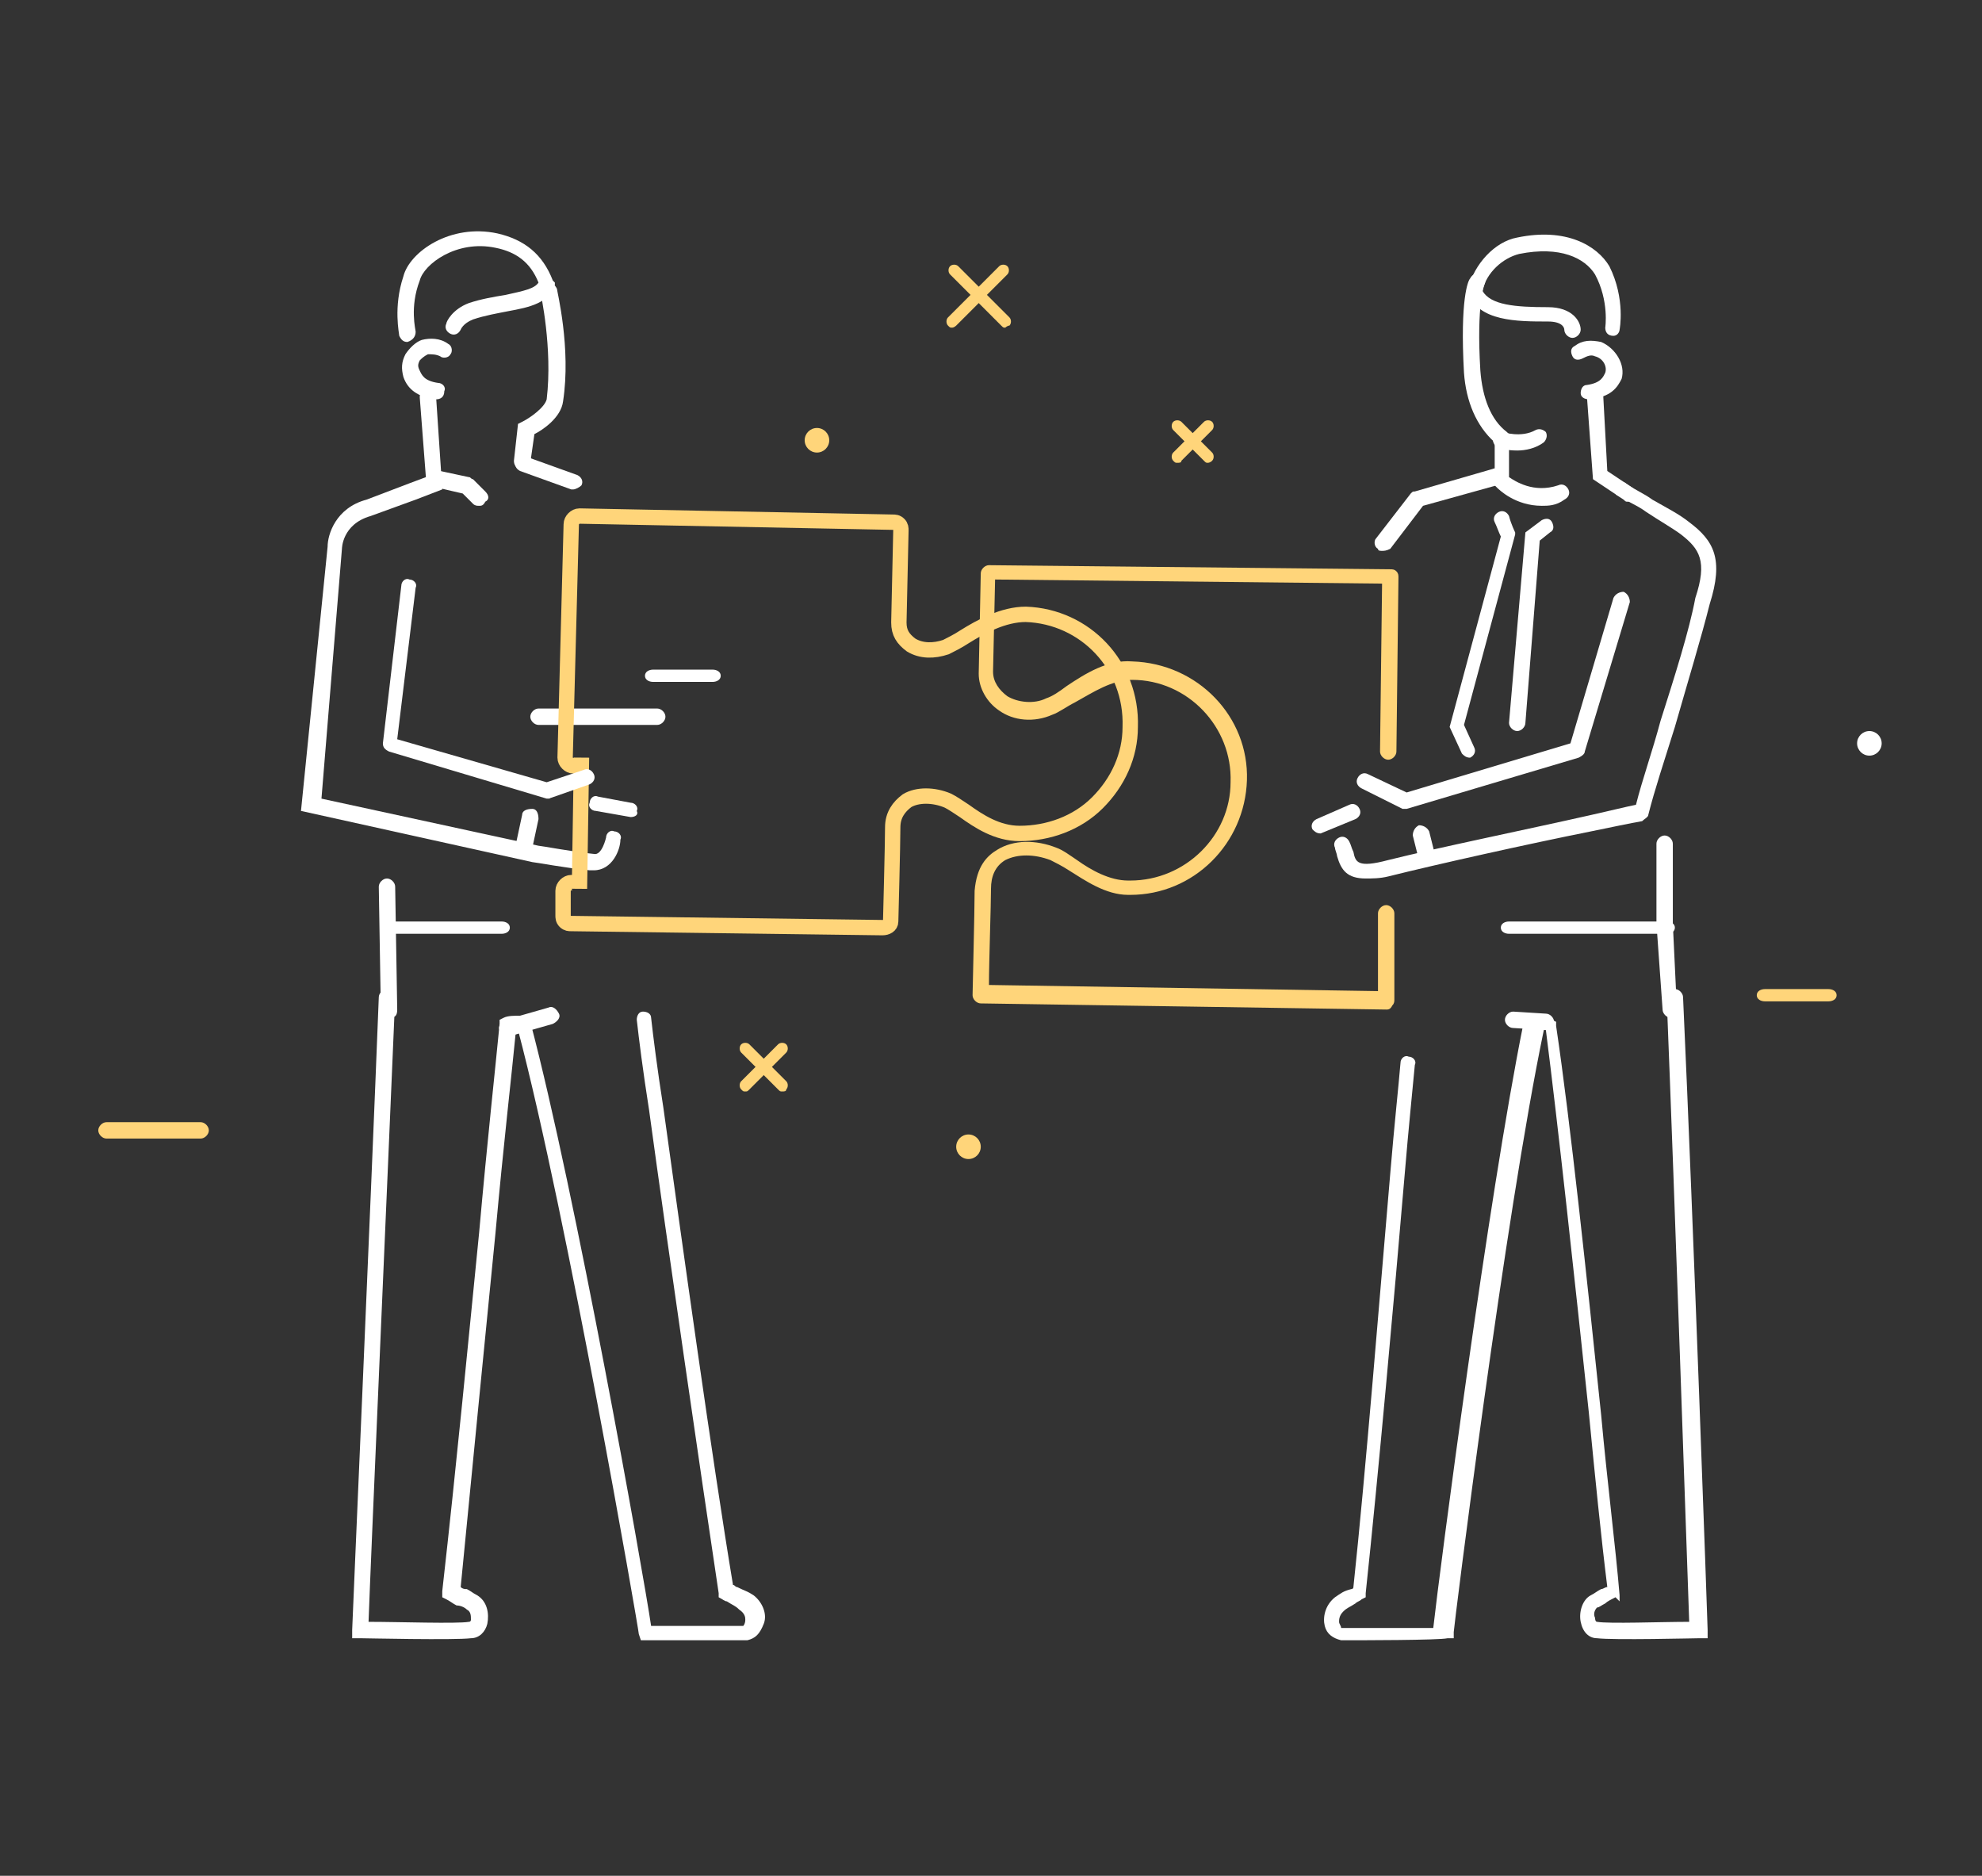
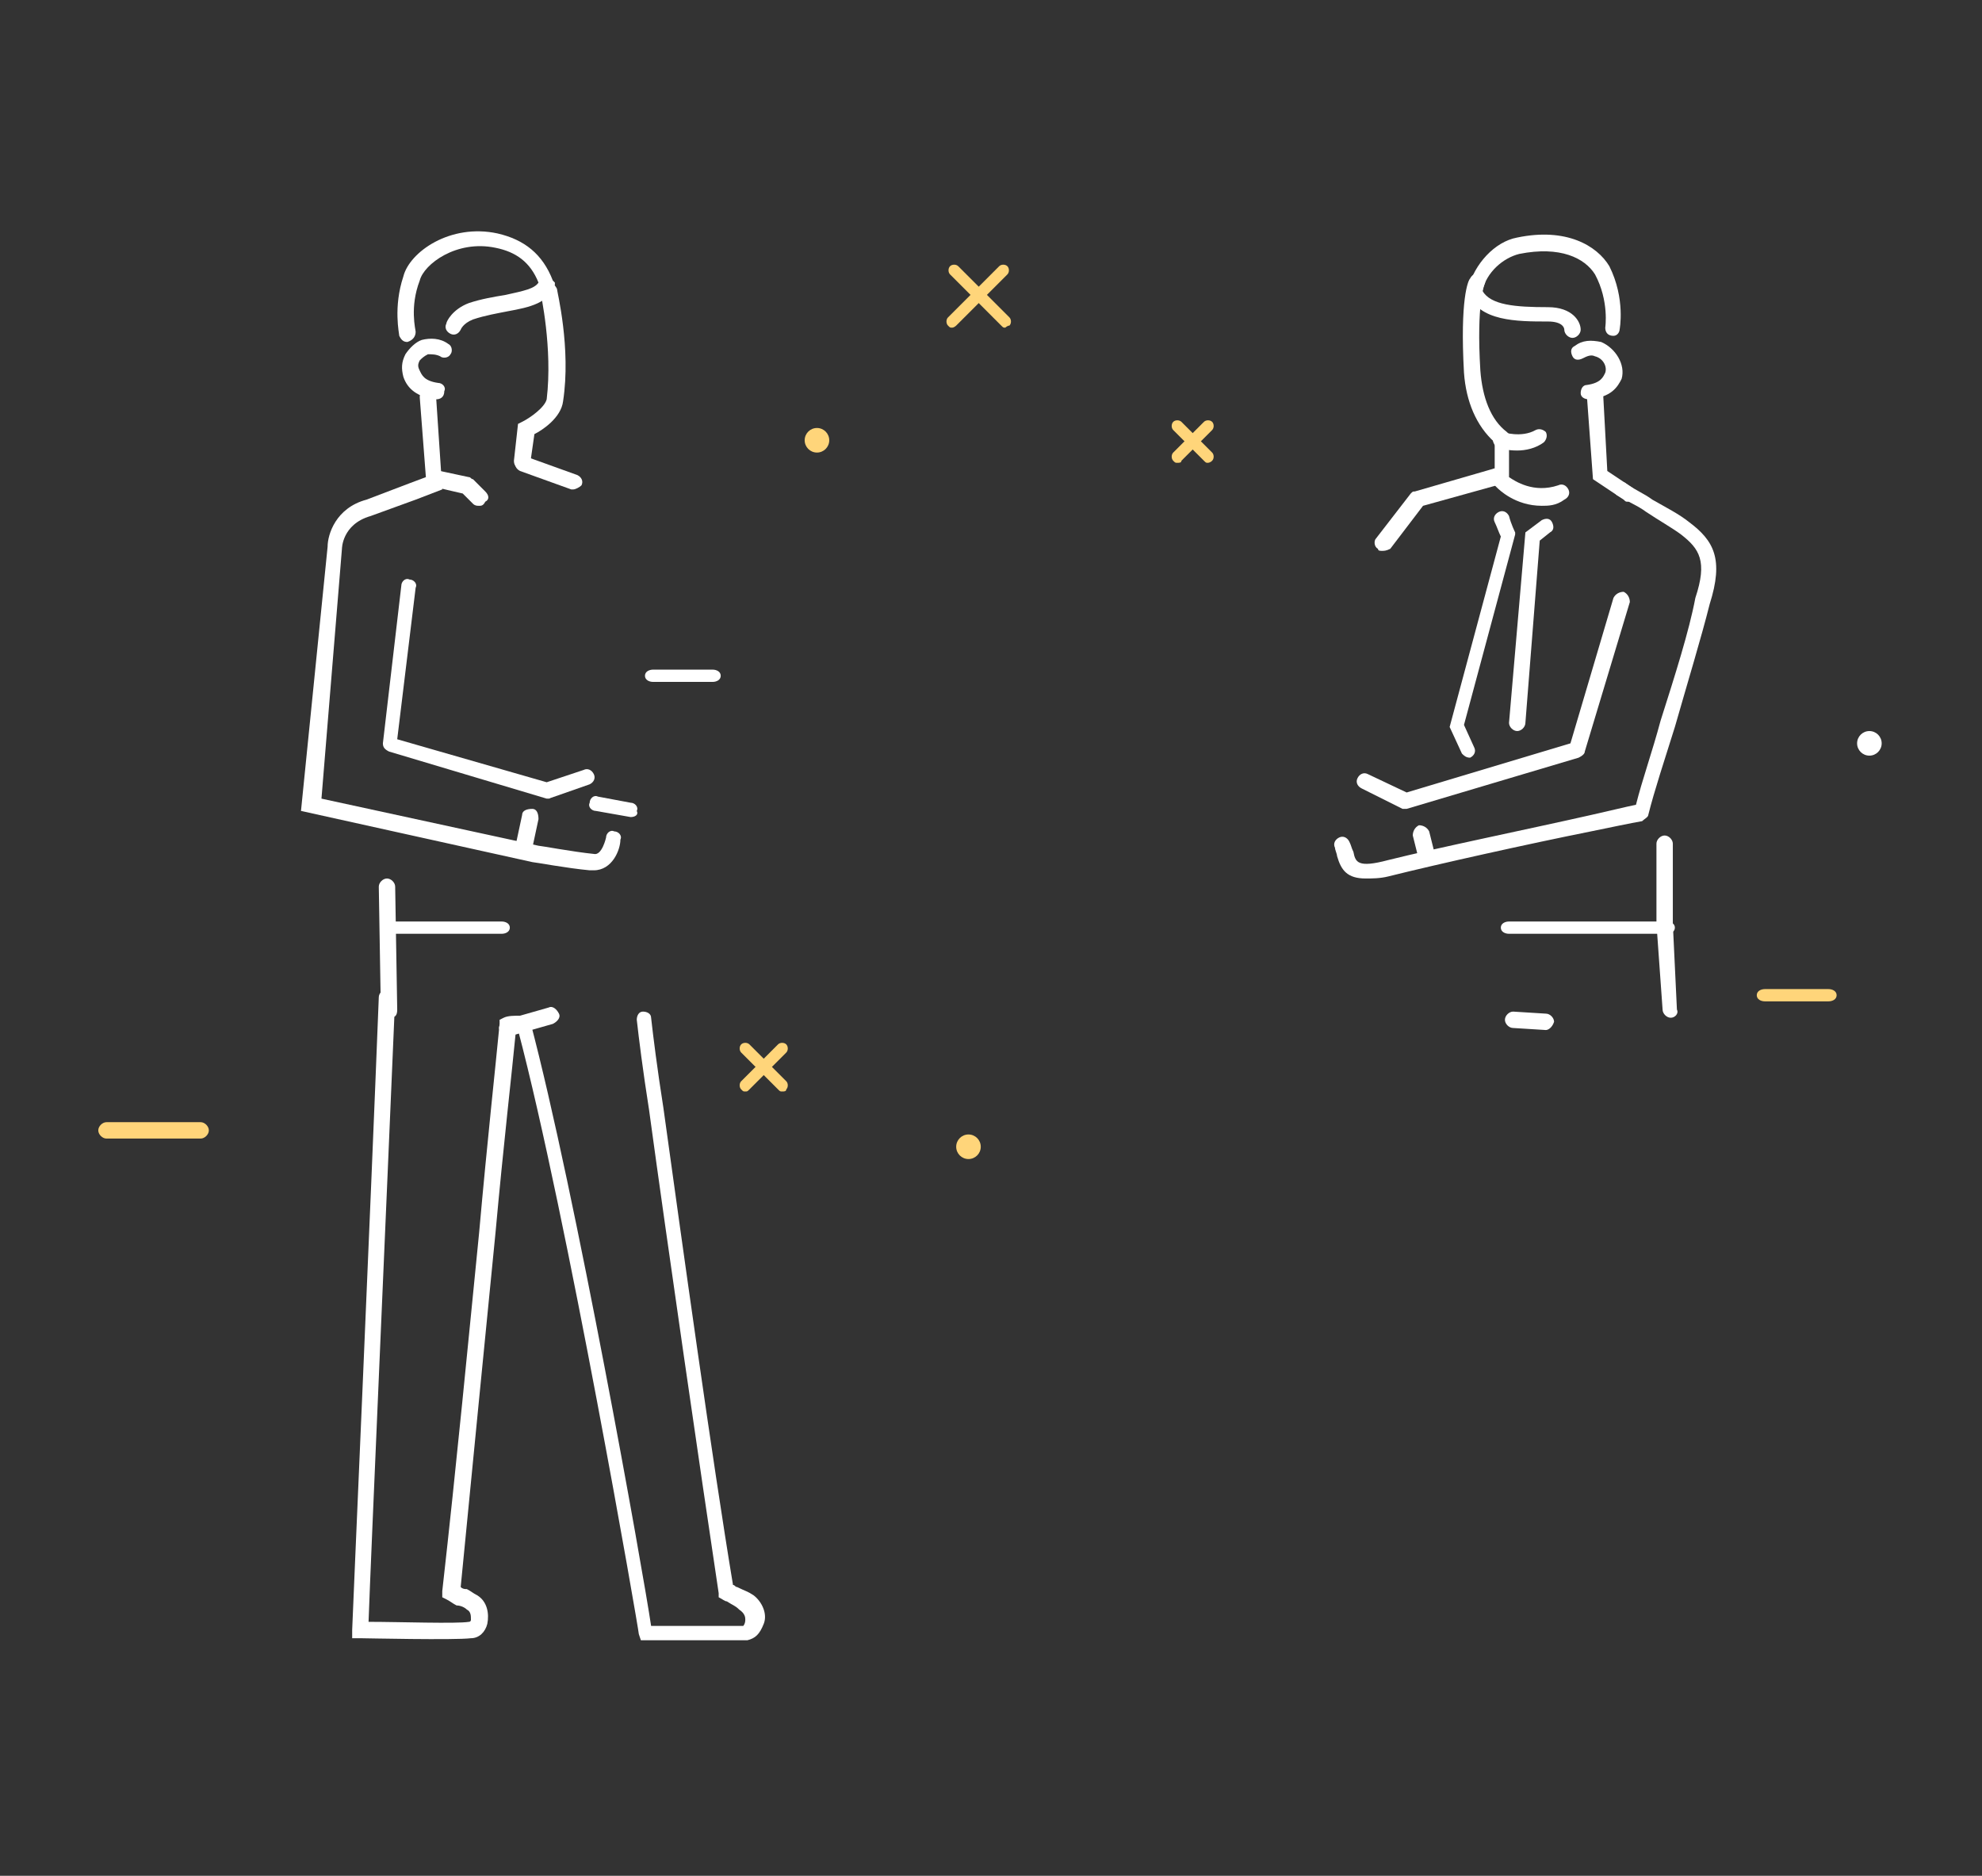
<svg xmlns="http://www.w3.org/2000/svg" id="Слой_1" x="0px" y="0px" viewBox="0 0 96.8 91.6" style="enable-background:new 0 0 96.8 91.6;" xml:space="preserve">
  <rect x="0" y="0" width="96.8" height="91.6" fill="#333333" stroke="none" />
  <style type="text/css"> .st0{fill:#FFD57A;} .st1{fill:#FFFFFF;} .st2{fill:none;stroke:#FFD57A;stroke-width:0.75;stroke-miterlimit:10;} </style>
  <g>
    <circle class="st0" cx="47.3" cy="56" r="0.6" />
    <circle class="st0" cx="39.9" cy="21.5" r="0.6" />
    <circle class="st1" cx="91.3" cy="36.3" r="0.6" />
    <path class="st0" d="M9.8,55.6H5.2c-0.2,0-0.4-0.2-0.4-0.4s0.2-0.4,0.4-0.4h4.6c0.2,0,0.4,0.2,0.4,0.4C10.2,55.4,10,55.6,9.8,55.6z " />
-     <path class="st1" d="M32.1,35.4h-5.8c-0.2,0-0.4-0.2-0.4-0.4s0.2-0.4,0.4-0.4h5.8c0.2,0,0.4,0.2,0.4,0.4S32.3,35.4,32.1,35.4z" />
    <path class="st1" d="M34.8,33.3h-2.9c-0.2,0-0.4-0.1-0.4-0.3s0.2-0.3,0.4-0.3h2.9c0.2,0,0.4,0.1,0.4,0.3S35,33.3,34.8,33.3z" />
    <path class="st0" d="M89.3,48.9h-3.1c-0.2,0-0.4-0.1-0.4-0.3s0.2-0.3,0.4-0.3h3.1c0.2,0,0.4,0.1,0.4,0.3S89.5,48.9,89.3,48.9z" />
    <path class="st1" d="M19,49.7c-0.2,0-0.4-0.2-0.4-0.4l-0.1-6c0-0.2,0.2-0.4,0.4-0.4l0,0c0.2,0,0.4,0.2,0.4,0.4l0.1,6 C19.4,49.6,19.3,49.7,19,49.7L19,49.7z" />
    <path class="st1" d="M28,23.9h-0.1L25.4,23c-0.2-0.1-0.3-0.3-0.2-0.5c0.1-0.2,0.3-0.3,0.5-0.2l2.5,0.9c0.2,0.1,0.3,0.3,0.2,0.5 C28.3,23.8,28.1,23.9,28,23.9z" />
    <path class="st1" d="M71.8,37c-0.2,0-0.3-0.1-0.4-0.2l-0.6-1.3l2.5-9.3c-0.1-0.2-0.2-0.5-0.3-0.7c-0.1-0.2,0-0.4,0.2-0.5 s0.4,0,0.5,0.2C73.8,25.6,74,26,74,26v0.1l-2.5,9.3l0.5,1.1C72.1,36.7,72,36.9,71.8,37C71.9,37,71.8,37,71.8,37z" />
    <path class="st1" d="M74.1,35.7L74.1,35.7c-0.2,0-0.4-0.2-0.4-0.4l0.8-9.3l0.8-0.6c0.2-0.1,0.4-0.1,0.5,0.1s0.1,0.4-0.1,0.5 l-0.5,0.4l-0.7,8.9C74.5,35.5,74.3,35.7,74.1,35.7z" />
    <path class="st1" d="M36.5,80.1c-0.9,0-4.8,0-4.9,0h-0.3l-0.1-0.3c0-0.2-3.5-20.4-5.9-29.5c0,0,0,0-0.1,0c-0.2,2.1-0.6,5.5-1,9.9 c-0.5,5-1.1,11.2-1.7,17.3c0.1,0.1,0.2,0.1,0.3,0.1c0.2,0.1,0.3,0.2,0.5,0.3c0.5,0.3,0.6,0.9,0.5,1.4C23.7,79.7,23.4,80,23,80 c-0.8,0.1-5.2,0-5.4,0h-0.4v-0.4c0-0.2,0.9-20.6,1.3-30.9c0-0.2,0.2-0.4,0.4-0.4c0.2,0,0.4,0.2,0.4,0.4c-0.4,9.5-1.2,27.6-1.3,30.5 c1.5,0,4.3,0.1,4.9,0c0.1,0,0.1-0.1,0.1-0.1c0-0.2,0-0.4-0.2-0.5c-0.1-0.1-0.3-0.2-0.5-0.2c-0.2-0.1-0.3-0.2-0.5-0.3L21.6,78v-0.3 c0.7-6.2,1.3-12.5,1.8-17.5c0.4-4.5,0.8-8.1,1-10.2v-0.2l0.2-0.1c0.2-0.1,0.5-0.1,0.8-0.1h0.1h0.3l0.1,0.3 c2.2,8.3,5.5,26.8,5.9,29.5c0.9,0,3.6,0,4.5,0c0,0,0.1-0.1,0.1-0.3c0-0.1,0-0.3-0.3-0.5c-0.2-0.2-0.3-0.2-0.6-0.4 c-0.1,0-0.2-0.1-0.4-0.2l0,0v-0.2c-0.9-6-2.5-17-3.4-23.6c-0.3-1.9-0.5-3.5-0.6-4.4c0-0.2,0.1-0.4,0.3-0.4c0.2,0,0.4,0.1,0.4,0.3 c0.1,0.9,0.3,2.5,0.6,4.4c0.9,6.5,2.4,17.3,3.4,23.3c0.1,0,0.1,0.1,0.2,0.1c0.4,0.2,0.5,0.2,0.8,0.4c0.4,0.3,0.7,0.9,0.5,1.4 S36.9,80,36.5,80.1L36.5,80.1L36.5,80.1z" />
    <path class="st1" d="M25.5,22.9L25.5,22.9c-0.3,0-0.4-0.2-0.4-0.4l0.2-1.8l0.2-0.1c0.4-0.2,1.1-0.7,1.2-1.1 c0.3-2.5-0.3-5.2-0.3-5.2c-0.1-0.2,0.1-0.4,0.3-0.5c0.2-0.1,0.4,0.1,0.5,0.3c0,0.1,0.7,2.9,0.3,5.5c-0.1,0.8-1,1.4-1.4,1.6 l-0.2,1.4C25.9,22.7,25.7,22.9,25.5,22.9z" />
    <path class="st1" d="M19.9,16.7c-0.2,0-0.3-0.1-0.4-0.3c0-0.1-0.3-1.4,0.2-2.9c0.3-1.2,2.3-2.6,4.6-2.1c1.3,0.3,2.2,1,2.7,2.3 l0.1,0.1v0.1c-0.3,0.9-1.2,1.1-2.3,1.3c-0.5,0.1-1.1,0.2-1.7,0.4c-0.5,0.2-0.6,0.5-0.6,0.5c-0.1,0.2-0.3,0.3-0.5,0.2 c-0.2-0.1-0.3-0.3-0.2-0.5c0-0.1,0.3-0.7,1.1-1c0.6-0.2,1.2-0.3,1.8-0.4c0.9-0.2,1.4-0.3,1.6-0.6c-0.4-1-1.1-1.5-2.1-1.7 c-1.9-0.4-3.5,0.8-3.7,1.6l0,0c-0.5,1.3-0.2,2.4-0.2,2.5C20.3,16.4,20.2,16.6,19.9,16.7C20,16.7,19.9,16.7,19.9,16.7z" />
    <path class="st1" d="M24.8,50.6c-0.2,0-0.3-0.1-0.4-0.3s0.1-0.4,0.3-0.5l2.1-0.6c0.2-0.1,0.4,0.1,0.5,0.3S27.2,49.9,27,50l-2.1,0.6 C24.8,50.6,24.8,50.6,24.8,50.6z" />
    <path class="st1" d="M29,42.5c0,0-0.1,0-0.2,0c-1.1-0.1-2.7-0.4-2.8-0.4l0,0l-11.3-2.5L16,26.7c0-0.6,0.4-1.9,1.9-2.3l2.1-0.8 l0.8-0.3l-0.3-3.9c0-0.2,0.1-0.4,0.4-0.4c0.2,0,0.4,0.1,0.4,0.4l0.3,4.5l-1.3,0.5l-2.2,0.8c-1.4,0.4-1.4,1.6-1.4,1.6l0,0l-1,12.2 l10.6,2.3c0.1,0,1.7,0.3,2.7,0.4c0.4,0.1,0.6-0.8,0.6-0.8c0-0.2,0.2-0.4,0.4-0.3c0.2,0,0.4,0.2,0.3,0.4 C30.3,41.5,29.9,42.5,29,42.5z" />
    <path class="st1" d="M21.3,19.5L21.3,19.5c-0.9-0.1-1.4-0.5-1.6-1.1c-0.1-0.4-0.1-0.7,0.1-1.1c0.2-0.3,0.5-0.6,0.8-0.7 c0.4-0.1,0.9-0.1,1.3,0.2c0.2,0.1,0.2,0.4,0.1,0.5c-0.1,0.2-0.4,0.2-0.5,0.1c-0.2-0.1-0.4-0.1-0.6-0.1c-0.2,0.1-0.3,0.2-0.4,0.3 c-0.1,0.2-0.1,0.3,0,0.5s0.2,0.5,0.9,0.6c0.2,0,0.4,0.2,0.3,0.4C21.7,19.4,21.5,19.5,21.3,19.5z" />
    <path class="st1" d="M24.5,45.6h-5.2c-0.2,0-0.4-0.1-0.4-0.3s0.2-0.3,0.4-0.3h5.2c0.2,0,0.4,0.1,0.4,0.3S24.7,45.6,24.5,45.6z" />
    <path class="st1" d="M81.6,49.7c-0.2,0-0.4-0.2-0.4-0.4l-0.3-4.2l0,0v-3.9c0-0.2,0.2-0.4,0.4-0.4c0.2,0,0.4,0.2,0.4,0.4v3.9 l0.2,4.2C82,49.5,81.8,49.7,81.6,49.7L81.6,49.7z" />
    <path class="st1" d="M66.7,42.9c-0.9,0-1.2-0.4-1.4-1.1c0-0.1-0.1-0.3-0.1-0.4c-0.1-0.2,0-0.4,0.2-0.5s0.4,0,0.5,0.2 s0.1,0.3,0.2,0.5c0.1,0.5,0.2,0.8,1.7,0.4c2.4-0.6,6.8-1.5,9.9-2.2c0.9-0.2,1.7-0.4,2.2-0.5c0.3-1.2,0.8-2.6,1.2-4.1 c0.7-2.2,1.4-4.4,1.7-6l0,0c0.6-1.8,0.2-2.4-0.7-3.1c-0.4-0.3-1.1-0.7-1.7-1.1c-0.4-0.3-0.9-0.5-1.4-0.8c-0.2-0.1-0.2-0.4-0.1-0.5 c0.1-0.2,0.4-0.2,0.5-0.1c0.4,0.3,0.9,0.5,1.3,0.8c0.7,0.4,1.3,0.7,1.8,1.1c1.2,0.9,1.7,1.8,1,4c-0.4,1.6-1.1,3.9-1.7,6 c-0.5,1.6-1,3.1-1.3,4.3c0,0.1-0.2,0.2-0.3,0.3c-0.6,0.1-1.5,0.3-2.5,0.5c-3,0.6-7.5,1.6-9.9,2.2C67.4,42.9,67,42.9,66.7,42.9z" />
    <path class="st1" d="M67.5,26.9c-0.1,0-0.2,0-0.2-0.1c-0.2-0.1-0.2-0.4-0.1-0.5l1.7-2.2C69,24,69,24,69.1,24l3.8-1.1 c0.2-0.1,0.4,0.1,0.5,0.3c0.1,0.2-0.1,0.4-0.3,0.5l-3.6,1l-1.6,2.1C67.7,26.9,67.6,26.9,67.5,26.9z" />
-     <path class="st1" d="M65.5,80.1L65.5,80.1L65.5,80.1c-0.4-0.1-0.7-0.3-0.8-0.7c-0.1-0.4,0-1,0.5-1.4c0.3-0.2,0.4-0.3,0.8-0.4 c0,0,0.1,0,0.1-0.1c0.6-5.6,1.3-14.4,1.8-20.2c0.2-2.4,0.4-4.2,0.5-5.4c0-0.2,0.2-0.4,0.4-0.3c0.2,0,0.4,0.2,0.3,0.4 c-0.1,1.1-0.3,3-0.5,5.4c-0.5,5.9-1.3,14.8-1.9,20.4V78l-0.2,0.1c-0.1,0.1-0.2,0.1-0.3,0.2c-0.3,0.2-0.4,0.2-0.6,0.4 c-0.2,0.2-0.2,0.4-0.2,0.5s0.1,0.2,0.1,0.3c0.9,0,3.5,0,4.5,0c0.3-2.7,2.7-21.1,4.4-29.5l0.1-0.4l0.4,0.1H75c0.3,0,0.6,0,0.8,0.1 l0.2,0.1v0.2c0.7,4.7,1.5,12.3,2.2,19c0.3,3.3,0.7,6.4,0.9,8.8v0.3L78.9,78c-0.2,0.1-0.4,0.2-0.5,0.3c-0.2,0.1-0.3,0.2-0.4,0.2 c-0.1,0.1-0.2,0.3-0.1,0.5c0,0,0,0.2,0.1,0.2c0.6,0.1,3.1,0,4.5,0c-0.1-2.8-0.7-20.5-1.1-30.5c0-0.2,0.2-0.4,0.4-0.4 c0.2,0,0.4,0.2,0.4,0.4c0.5,10.9,1.2,30.7,1.2,30.9V80H83c-0.2,0-4.2,0.1-5,0c-0.4,0-0.7-0.3-0.8-0.8c-0.1-0.5,0.1-1.1,0.5-1.3 c0.2-0.1,0.3-0.2,0.5-0.3c0.1,0,0.2-0.1,0.3-0.1c-0.3-2.4-0.6-5.4-0.9-8.5c-0.7-6.6-1.5-14-2.1-18.7c0,0,0,0-0.1,0 C73.5,59.4,71,79.5,71,79.7V80h-0.3C70.3,80.1,66.4,80.1,65.5,80.1z" />
    <path class="st1" d="M75.3,24.7c-1.3,0-2.1-0.8-2.2-0.9L73,23.7v-0.2c0,0,0-0.9,0-1.9c-0.9-0.8-1.4-2-1.5-3.4 c-0.2-3.6,0.2-4.5,0.3-4.6c0.1-0.2,0.3-0.3,0.5-0.2s0.3,0.3,0.2,0.5l0,0c0,0-0.4,0.9-0.2,4.2c0.1,1.3,0.5,2.4,1.3,3l0.1,0.1v0.2 c0,0.8,0,1.6,0,1.9c0.3,0.2,1.2,0.8,2.4,0.4c0.2-0.1,0.4,0,0.5,0.2s0,0.4-0.2,0.5C76,24.7,75.6,24.7,75.3,24.7z" />
    <path class="st1" d="M78.8,16.4C78.8,16.4,78.7,16.4,78.8,16.4c-0.3,0-0.4-0.2-0.4-0.4l0,0c0,0,0.2-1.3-0.5-2.6 c-0.5-0.8-1.7-1.4-3.7-1c-0.8,0.2-1.6,0.9-1.8,1.8c0.4,0.7,1.6,0.8,3.2,0.8c1.2,0,1.6,0.7,1.6,1.1c0,0.2-0.2,0.4-0.4,0.4 c-0.2,0-0.4-0.2-0.4-0.4c0-0.1-0.1-0.4-0.8-0.4c-1.5,0-3.4,0-3.9-1.4v-0.1v-0.1c0.3-1.2,1.3-2.3,2.4-2.5c2.4-0.5,3.9,0.4,4.5,1.4 l0,0c0.8,1.6,0.5,3.1,0.5,3.1C79.1,16.2,79,16.4,78.8,16.4z" />
    <path class="st1" d="M75.5,50.3C75.4,50.3,75.4,50.3,75.5,50.3l-1.6-0.1c-0.2,0-0.4-0.2-0.4-0.4s0.2-0.4,0.4-0.4l1.6,0.1 c0.2,0,0.4,0.2,0.4,0.4C75.8,50.2,75.6,50.3,75.5,50.3z" />
    <path class="st1" d="M79.5,24.5c-0.1,0-0.1,0-0.2-0.1l-1.5-1l-0.3-4.1c0-0.2,0.1-0.4,0.4-0.4c0.2,0,0.4,0.1,0.4,0.4l0.2,3.7 l1.2,0.8c0.2,0.1,0.2,0.4,0.1,0.5C79.8,24.4,79.6,24.5,79.5,24.5z" />
    <path class="st1" d="M77.6,19.5c-0.2,0-0.4-0.1-0.4-0.3c0-0.2,0.1-0.4,0.3-0.4c0.7-0.1,0.8-0.4,0.9-0.6c0.1-0.3-0.1-0.7-0.5-0.8 c-0.2-0.1-0.4,0-0.6,0.1s-0.4,0.1-0.5-0.1s-0.1-0.4,0.1-0.5c0.4-0.3,0.8-0.3,1.3-0.2c0.7,0.3,1.2,1.1,1,1.8 C79,18.9,78.7,19.4,77.6,19.5L77.6,19.5z" />
    <path class="st1" d="M81.4,45.6h-7.7c-0.2,0-0.4-0.1-0.4-0.3s0.2-0.3,0.4-0.3h7.7c0.2,0,0.4,0.1,0.4,0.3S81.6,45.6,81.4,45.6z" />
-     <path class="st2" d="M50.1,30c-1.1,0-2.2,0.6-3,1.1c-0.3,0.2-0.7,0.4-0.9,0.5c-0.6,0.2-1.2,0.2-1.7-0.1c-0.4-0.3-0.6-0.6-0.6-1.1 l0.1-4.5c0-0.1,0-0.2-0.1-0.3c-0.1-0.1-0.2-0.1-0.3-0.1l-15.3-0.3l0,0c-0.2,0-0.4,0.2-0.4,0.4L27.6,37c0,0.2,0.2,0.4,0.4,0.4l0,0 c0.2,0,0.4-0.2,0.4-0.4l-0.1,6.4c0-0.2-0.2-0.3-0.4-0.3c-0.2,0-0.4,0.2-0.4,0.4v1.2c0,0.1,0,0.2,0.1,0.3s0.2,0.1,0.3,0.1l15.2,0.2 l0,0c0.2,0,0.4-0.1,0.4-0.3c0,0,0.1-3.8,0.1-4.6c0-0.6,0.3-1,0.7-1.3c0.5-0.3,1.3-0.3,2,0c0.2,0.1,0.5,0.3,0.8,0.5 c0.7,0.5,1.6,1.1,2.7,1.1c1.4,0,2.8-0.5,3.8-1.5s1.6-2.3,1.6-3.7C55.3,32.5,53,30.1,50.1,30z" />
    <path class="st1" d="M68.7,39.5c-0.1,0-0.1,0-0.2,0l-2-1c-0.2-0.1-0.3-0.3-0.2-0.5c0.1-0.2,0.3-0.3,0.5-0.2l1.9,0.9l8-2.4l2.1-7.1 c0.1-0.2,0.3-0.3,0.5-0.3c0.2,0.1,0.3,0.3,0.3,0.5l-2.2,7.3c0,0.1-0.1,0.2-0.3,0.3L68.7,39.5C68.8,39.5,68.8,39.5,68.7,39.5z" />
-     <path class="st1" d="M64.5,40.7c-0.2,0-0.3-0.1-0.4-0.2c-0.1-0.2,0-0.4,0.2-0.5l1.6-0.7c0.2-0.1,0.4,0,0.5,0.2s0,0.4-0.2,0.5 L64.5,40.7L64.5,40.7z" />
    <path class="st1" d="M30.8,39.9L30.8,39.9l-1.7-0.3c-0.2,0-0.4-0.2-0.3-0.4c0-0.2,0.2-0.4,0.4-0.3l1.6,0.3c0.2,0,0.4,0.2,0.3,0.4 C31.2,39.8,31,39.9,30.8,39.9z" />
    <path class="st1" d="M69.7,42.3c-0.2,0-0.3-0.1-0.4-0.3L69,40.8c0-0.2,0.1-0.4,0.3-0.5c0.2,0,0.4,0.1,0.5,0.3l0.3,1.2 C70.2,42,70,42.3,69.7,42.3C69.8,42.3,69.8,42.3,69.7,42.3z" />
    <path class="st1" d="M25.6,41.7C25.5,41.7,25.5,41.7,25.6,41.7c-0.3,0-0.4-0.3-0.4-0.5l0.3-1.4c0-0.2,0.2-0.3,0.5-0.3 c0.2,0,0.3,0.2,0.3,0.5L26,41.4C25.9,41.6,25.8,41.7,25.6,41.7z" />
    <path class="st1" d="M74.1,22c-0.5,0-0.8-0.1-0.9-0.1c-0.2-0.1-0.3-0.3-0.3-0.5c0.1-0.2,0.3-0.3,0.5-0.3c0,0,0.9,0.3,1.6-0.1 c0.2-0.1,0.4,0,0.5,0.1c0.1,0.2,0,0.4-0.1,0.5C75,21.9,74.5,22,74.1,22z" />
    <path class="st1" d="M26.8,39h-0.1L19,36.7c-0.2-0.1-0.3-0.2-0.3-0.4l0.9-7.7c0-0.2,0.2-0.4,0.4-0.3c0.2,0,0.4,0.2,0.3,0.4 l-0.9,7.4l7.3,2.1l1.8-0.6c0.2-0.1,0.4,0,0.5,0.2s0,0.4-0.2,0.5L26.8,39C26.9,38.9,26.9,39,26.8,39z" />
    <g>
      <path class="st0" d="M57.5,22.6c-0.1,0-0.1,0-0.2-0.1c-0.1-0.1-0.1-0.3,0-0.4l1.5-1.5c0.1-0.1,0.3-0.1,0.4,0 c0.1,0.1,0.1,0.3,0,0.4l-1.5,1.5C57.7,22.6,57.6,22.6,57.5,22.6z" />
      <path class="st0" d="M59,22.6c-0.1,0-0.1,0-0.2-0.1L57.3,21c-0.1-0.1-0.1-0.3,0-0.4s0.3-0.1,0.4,0l1.5,1.5c0.1,0.1,0.1,0.3,0,0.4 C59.1,22.6,59,22.6,59,22.6z" />
    </g>
    <g>
      <path class="st0" d="M46.5,16c-0.1,0-0.1,0-0.2-0.1c-0.1-0.1-0.1-0.3,0-0.4l2.5-2.5c0.1-0.1,0.3-0.1,0.4,0c0.1,0.1,0.1,0.3,0,0.4 l-2.5,2.5C46.7,15.9,46.6,16,46.5,16z" />
      <path class="st0" d="M49.1,16c-0.1,0-0.1,0-0.2-0.1l-2.5-2.5c-0.1-0.1-0.1-0.3,0-0.4c0.1-0.1,0.3-0.1,0.4,0l2.5,2.5 c0.1,0.1,0.1,0.3,0,0.4C49.2,15.9,49.1,16,49.1,16z" />
    </g>
    <g>
      <path class="st0" d="M36.4,53.3c-0.1,0-0.1,0-0.2-0.1c-0.1-0.1-0.1-0.3,0-0.4L38,51c0.1-0.1,0.3-0.1,0.4,0c0.1,0.1,0.1,0.3,0,0.4 l-1.8,1.8C36.5,53.3,36.5,53.3,36.4,53.3z" />
      <path class="st0" d="M38.2,53.3c-0.1,0-0.1,0-0.2-0.1l-1.8-1.8c-0.1-0.1-0.1-0.3,0-0.4c0.1-0.1,0.3-0.1,0.4,0l1.8,1.8 c0.1,0.1,0.1,0.3,0,0.4C38.4,53.3,38.3,53.3,38.2,53.3z" />
    </g>
    <path class="st1" d="M23.4,24.7c-0.1,0-0.2,0-0.3-0.1l-0.5-0.5l-1.3-0.3c-0.2,0-0.3-0.2-0.3-0.5c0-0.2,0.2-0.3,0.5-0.3l1.4,0.3 c0.1,0,0.1,0.1,0.2,0.1l0.6,0.6c0.2,0.2,0.2,0.4,0,0.5C23.6,24.7,23.5,24.7,23.4,24.7z" />
    <g>
-       <path class="st0" d="M67.7,49.3L67.7,49.3L47.9,49c-0.2,0-0.4-0.2-0.4-0.4s0.1-4.1,0.1-5.1c0.1-1.2,0.6-1.7,1.1-2 c0.8-0.5,1.9-0.5,2.9-0.1c0.3,0.1,0.7,0.4,1,0.6c0.7,0.5,1.6,1,2.5,1h0.1c2.7,0,4.9-2.2,4.9-4.8c0.1-2.7-2.1-5-4.8-5l0,0 c-1,0-1.9,0.6-2.8,1.1c-0.4,0.2-0.8,0.5-1.1,0.6c-0.9,0.4-1.9,0.3-2.6-0.2c-0.6-0.4-1-1.1-1-1.8l0.1-4.9c0-0.2,0.2-0.4,0.4-0.4 l0,0l19.6,0.2c0.1,0,0.2,0,0.3,0.1c0.1,0.1,0.1,0.2,0.1,0.3l-0.1,8.5c0,0.2-0.2,0.4-0.4,0.4l0,0c-0.2,0-0.4-0.2-0.4-0.4l0.1-8.2 l-18.9-0.2l-0.1,4.5c0,0.5,0.3,0.9,0.7,1.2c0.5,0.3,1.3,0.4,1.9,0.1c0.3-0.1,0.6-0.3,1-0.6c0.9-0.6,2-1.3,3.2-1.2 c3.2,0.1,5.7,2.7,5.6,5.8c-0.1,3.1-2.6,5.6-5.7,5.6h-0.1c-1.1,0-2.1-0.7-2.9-1.2c-0.3-0.2-0.7-0.4-0.9-0.5c-0.8-0.3-1.6-0.3-2.2,0 c-0.5,0.3-0.7,0.8-0.7,1.4c0,0.8-0.1,3.6-0.1,4.7l19,0.3v-3.8c0-0.2,0.2-0.4,0.4-0.4l0,0c0.2,0,0.4,0.2,0.4,0.4v4.2 c0,0.1,0,0.2-0.1,0.3C67.9,49.3,67.8,49.3,67.7,49.3z" />
-     </g>
+       </g>
  </g>
</svg>